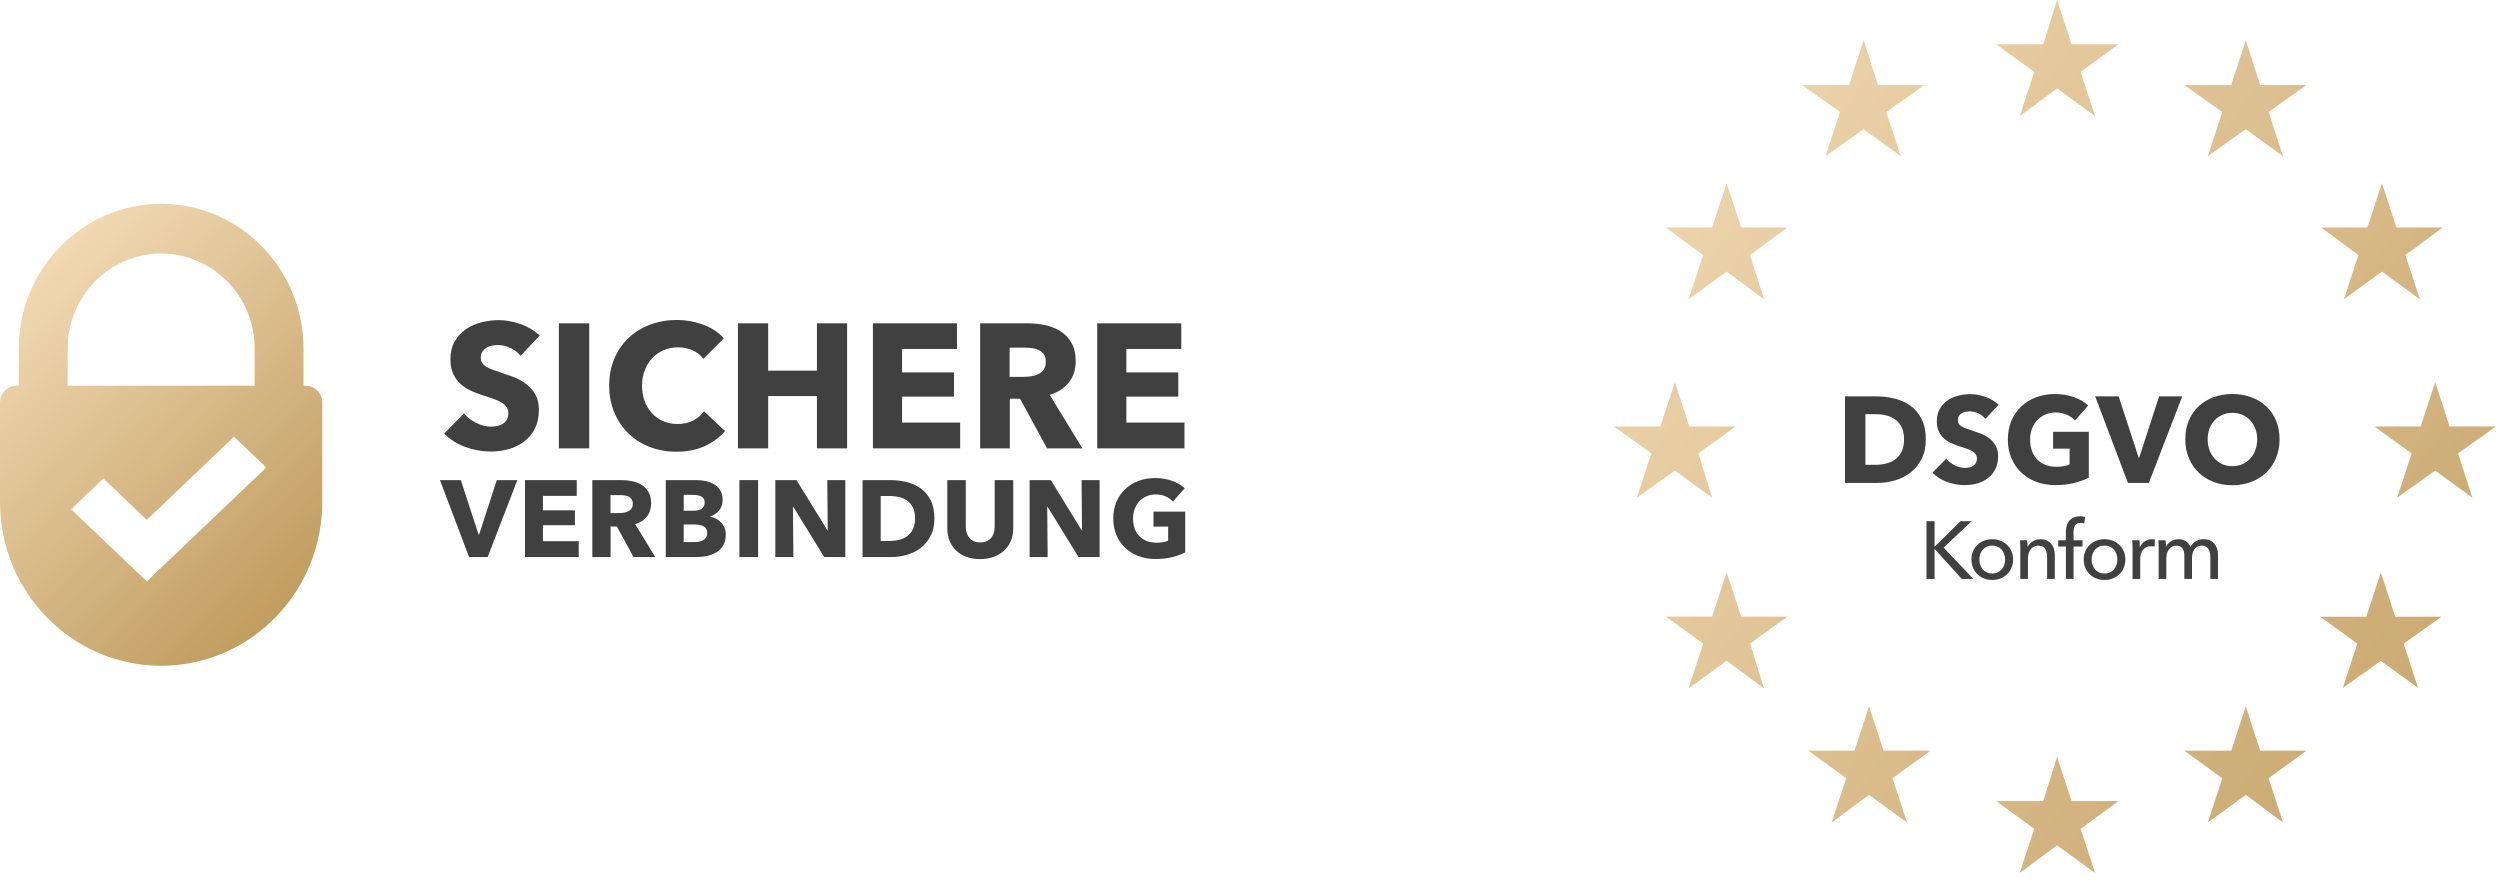
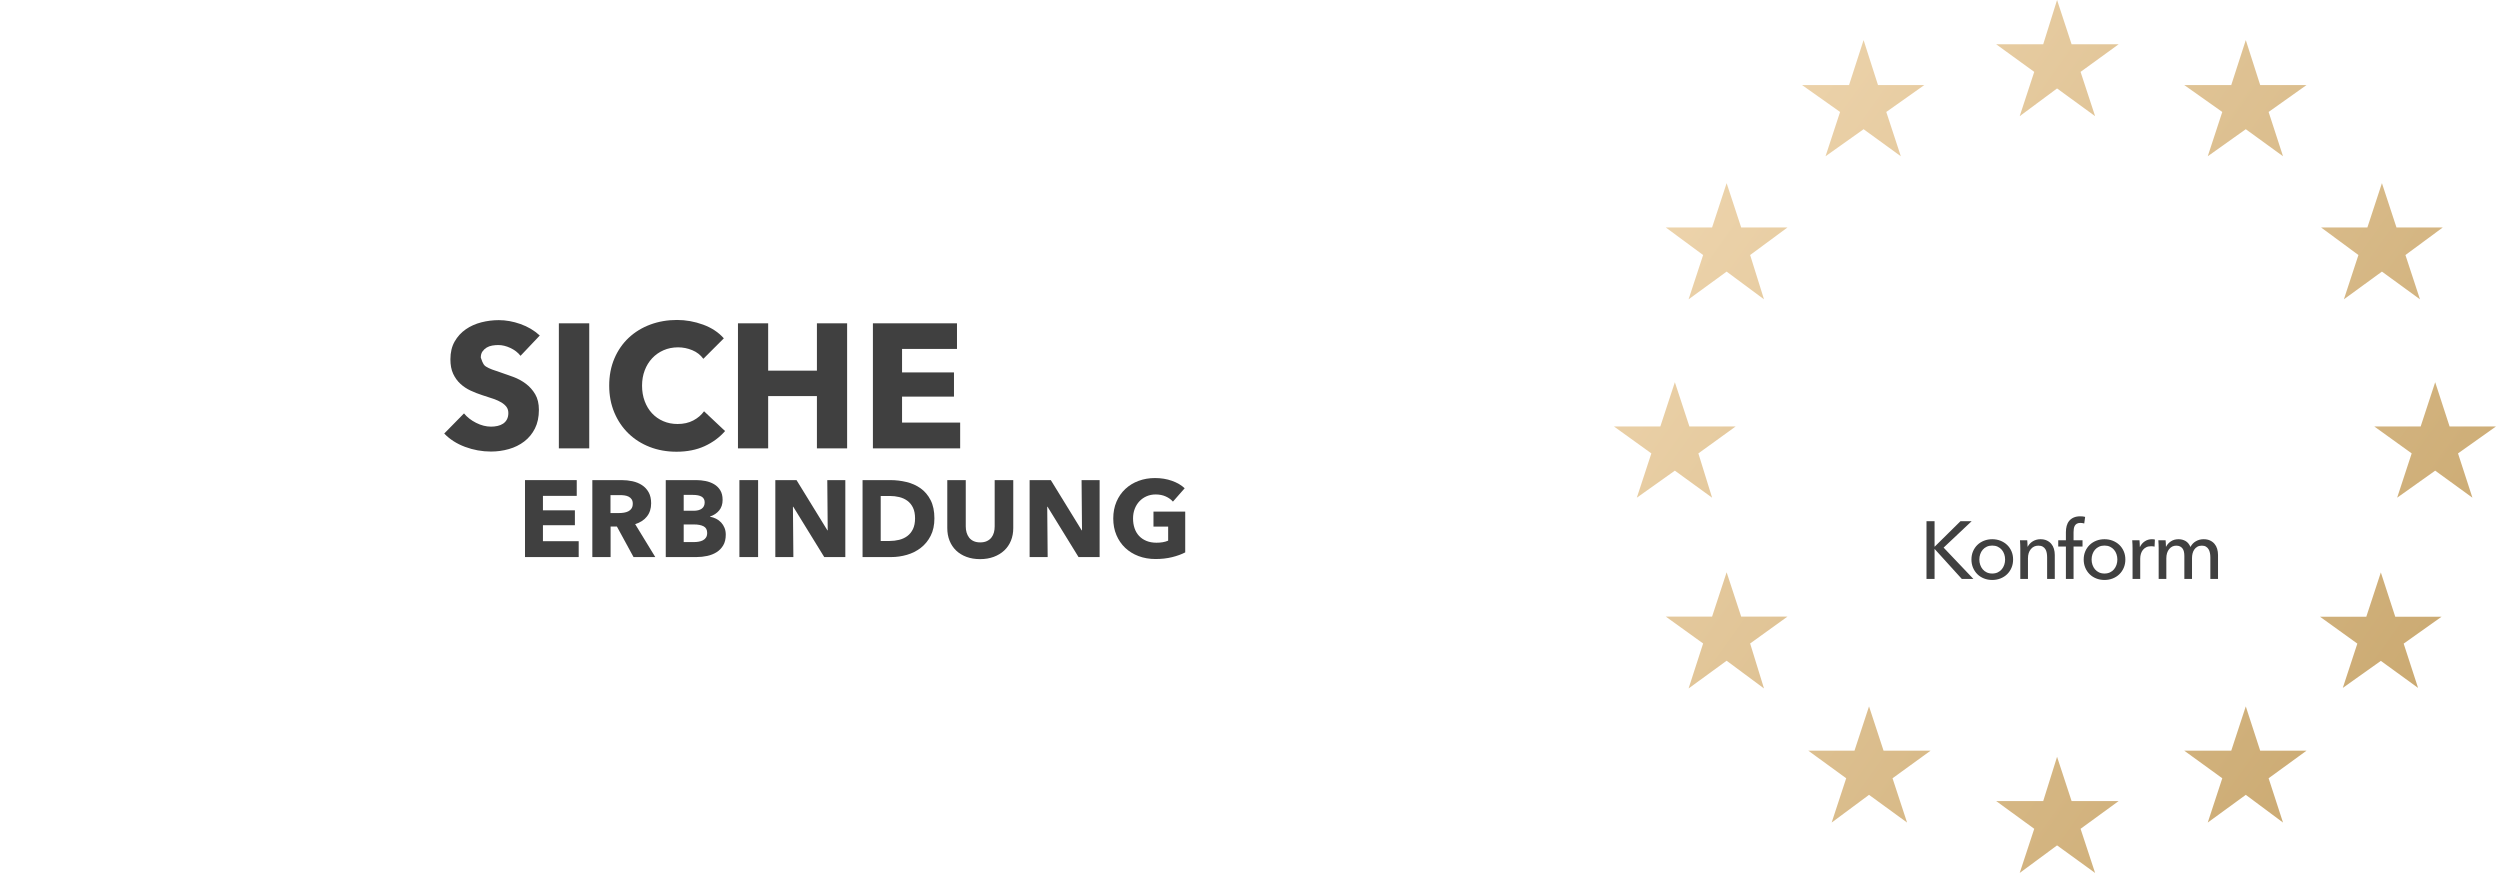
<svg xmlns="http://www.w3.org/2000/svg" width="184px" height="65px" viewBox="0 0 184 65">
  <title>DSGVO-Konform_Nadine-Rajner</title>
  <defs>
    <linearGradient x1="0%" y1="1.012%" x2="139.508%" y2="98.988%" id="linearGradient-1">
      <stop stop-color="#F3DBB6" offset="0%" />
      <stop stop-color="#BA9555" offset="100%" />
    </linearGradient>
    <linearGradient x1="25.663%" y1="0%" x2="93.566%" y2="100%" id="linearGradient-2">
      <stop stop-color="#F3DBB6" offset="0%" />
      <stop stop-color="#BA9555" offset="100%" />
    </linearGradient>
  </defs>
  <g id="Page-1" stroke="none" stroke-width="1" fill="none" fill-rule="evenodd">
    <g id="DSGVO-Konform_Nadine-Rajner" fill-rule="nonzero">
      <g id="DSGVO" transform="translate(118.79, 0)">
        <path d="M60.44,28.13 L61.5,31.39 L64.91,31.39 L62.12,33.37 L63.18,36.63 L60.44,34.64 L57.64,36.63 L58.71,33.37 L55.96,31.39 L59.37,31.39 L60.44,28.13 Z M32.61,0 L33.68,3.26 L37.14,3.26 L34.34,5.29 L35.41,8.55 L32.61,6.51 L29.86,8.55 L30.93,5.29 L28.13,3.26 L31.59,3.26 L32.61,0 Z M46.5,2.95 L47.56,6.26 L50.97,6.26 L48.18,8.24 L49.24,11.5 L46.5,9.51 L43.7,11.5 L44.77,8.24 L41.97,6.26 L45.43,6.26 L46.5,2.95 Z M18.37,2.95 L19.43,6.26 L22.84,6.26 L20.04,8.24 L21.11,11.5 L18.37,9.51 L15.57,11.5 L16.64,8.24 L13.84,6.26 L17.3,6.26 L18.37,2.95 Z M56.52,13.48 L57.59,16.74 L61,16.74 L58.25,18.77 L59.32,22.03 L56.52,19.99 L53.72,22.03 L54.79,18.77 L52.04,16.74 L55.45,16.74 L56.52,13.48 Z M8.29,13.48 L9.36,16.74 L12.77,16.74 L10.02,18.77 L11.04,22.03 L8.29,19.99 L5.49,22.03 L6.56,18.77 L3.81,16.74 L7.22,16.74 L8.29,13.48 Z M56.44,42.13 L57.5,45.39 L60.91,45.39 L58.12,47.37 L59.18,50.63 L56.44,48.64 L53.64,50.63 L54.71,47.37 L51.96,45.39 L55.37,45.39 L56.44,42.13 Z M4.48,28.13 L5.55,31.39 L8.95,31.39 L6.21,33.37 L7.22,36.63 L4.48,34.64 L1.68,36.63 L2.75,33.37 L1.42108547e-14,31.39 L3.41,31.39 L4.48,28.13 Z M46.5,51.99 L47.56,55.25 L50.97,55.25 L48.18,57.28 L49.24,60.54 L46.5,58.5 L43.7,60.54 L44.77,57.28 L41.97,55.25 L45.43,55.25 L46.5,51.99 Z M32.61,55.7 L33.68,58.96 L37.14,58.96 L34.34,61 L35.41,64.25 L32.61,62.22 L29.86,64.25 L30.93,61 L28.13,58.96 L31.59,58.96 L32.61,55.7 Z M18.77,51.99 L19.84,55.25 L23.3,55.25 L20.5,57.28 L21.57,60.54 L18.77,58.5 L16.02,60.54 L17.09,57.28 L14.3,55.25 L17.7,55.25 L18.77,51.99 Z M8.29,42.12 L9.36,45.38 L12.77,45.38 L10.02,47.36 L11.04,50.67 L8.29,48.63 L5.49,50.67 L6.56,47.36 L3.81,45.38 L7.22,45.38 L8.29,42.12 Z" id="Combined-Shape" fill="url(#linearGradient-1)" />
        <g id="Konform" transform="translate(17, 29)" fill="#000000" fill-opacity="0.75">
          <g id="Shape" transform="translate(0, -0)">
-             <path d="M5.949,3.339 C5.949,3.897 5.846,4.378 5.638,4.784 C5.431,5.189 5.159,5.521 4.819,5.782 C4.481,6.043 4.098,6.236 3.672,6.359 C3.246,6.481 2.814,6.543 2.376,6.543 L0,6.543 L0,0.171 L2.304,0.171 C2.754,0.171 3.198,0.224 3.636,0.329 C4.074,0.433 4.464,0.608 4.806,0.851 C5.148,1.093 5.424,1.419 5.634,1.827 C5.844,2.235 5.949,2.739 5.949,3.339 Z M4.347,3.339 C4.347,2.979 4.288,2.68 4.171,2.443 C4.054,2.207 3.898,2.018 3.704,1.877 C3.509,1.736 3.287,1.635 3.038,1.575 C2.788,1.515 2.532,1.485 2.268,1.485 L1.503,1.485 L1.503,5.211 L2.232,5.211 C2.508,5.211 2.773,5.179 3.029,5.117 C3.284,5.053 3.509,4.95 3.704,4.806 C3.898,4.662 4.054,4.47 4.171,4.23 C4.288,3.99 4.347,3.693 4.347,3.339 Z M10.332,1.827 C10.2,1.659 10.027,1.526 9.815,1.427 C9.601,1.327 9.396,1.278 9.198,1.278 C9.096,1.278 8.992,1.287 8.887,1.305 C8.783,1.323 8.688,1.357 8.604,1.409 C8.52,1.46 8.45,1.526 8.393,1.607 C8.335,1.688 8.307,1.791 8.307,1.917 C8.307,2.025 8.329,2.115 8.374,2.187 C8.419,2.259 8.486,2.322 8.572,2.376 C8.659,2.43 8.763,2.479 8.883,2.525 C9.003,2.57 9.138,2.616 9.288,2.664 C9.504,2.736 9.729,2.816 9.963,2.902 C10.197,2.99 10.41,3.105 10.602,3.249 C10.794,3.393 10.953,3.571 11.079,3.784 C11.205,3.998 11.268,4.263 11.268,4.581 C11.268,4.947 11.2,5.263 11.066,5.53 C10.931,5.798 10.749,6.018 10.521,6.192 C10.293,6.366 10.032,6.495 9.738,6.579 C9.444,6.663 9.141,6.705 8.829,6.705 C8.373,6.705 7.932,6.625 7.506,6.466 C7.08,6.308 6.726,6.081 6.444,5.787 L7.452,4.761 C7.608,4.953 7.814,5.114 8.069,5.242 C8.323,5.372 8.577,5.436 8.829,5.436 C8.943,5.436 9.054,5.424 9.162,5.4 C9.27,5.376 9.364,5.337 9.445,5.283 C9.527,5.229 9.591,5.157 9.639,5.067 C9.687,4.977 9.711,4.869 9.711,4.743 C9.711,4.623 9.681,4.521 9.621,4.437 C9.561,4.353 9.476,4.277 9.364,4.207 C9.254,4.138 9.116,4.075 8.95,4.019 C8.786,3.962 8.598,3.9 8.388,3.834 C8.184,3.768 7.984,3.69 7.79,3.6 C7.595,3.51 7.42,3.394 7.268,3.253 C7.114,3.112 6.992,2.942 6.899,2.74 C6.806,2.539 6.759,2.295 6.759,2.007 C6.759,1.653 6.831,1.35 6.975,1.098 C7.119,0.846 7.308,0.639 7.542,0.477 C7.776,0.315 8.04,0.197 8.334,0.121 C8.628,0.046 8.925,0.009 9.225,0.009 C9.585,0.009 9.953,0.075 10.328,0.207 C10.703,0.339 11.031,0.534 11.313,0.792 L10.332,1.827 Z M17.946,6.156 C17.634,6.318 17.27,6.45 16.852,6.552 C16.436,6.654 15.981,6.705 15.489,6.705 C14.979,6.705 14.509,6.624 14.081,6.462 C13.652,6.3 13.283,6.072 12.973,5.778 C12.665,5.484 12.423,5.131 12.249,4.721 C12.075,4.309 11.988,3.852 11.988,3.348 C11.988,2.838 12.076,2.376 12.254,1.962 C12.431,1.548 12.675,1.196 12.987,0.904 C13.299,0.614 13.665,0.39 14.085,0.234 C14.505,0.078 14.958,0 15.444,0 C15.948,0 16.416,0.076 16.848,0.23 C17.28,0.383 17.631,0.588 17.901,0.846 L16.929,1.953 C16.779,1.779 16.581,1.637 16.335,1.526 C16.089,1.415 15.81,1.359 15.498,1.359 C15.228,1.359 14.979,1.409 14.751,1.508 C14.523,1.607 14.325,1.744 14.157,1.921 C13.989,2.099 13.858,2.308 13.765,2.551 C13.672,2.795 13.626,3.06 13.626,3.348 C13.626,3.642 13.668,3.912 13.752,4.158 C13.836,4.404 13.96,4.615 14.126,4.793 C14.29,4.97 14.495,5.107 14.738,5.207 C14.98,5.306 15.258,5.355 15.57,5.355 C15.75,5.355 15.921,5.341 16.083,5.314 C16.245,5.287 16.395,5.244 16.533,5.184 L16.533,4.023 L15.318,4.023 L15.318,2.781 L17.946,2.781 L17.946,6.156 Z M22.365,6.543 L20.826,6.543 L18.414,0.171 L20.142,0.171 L21.618,4.689 L21.654,4.689 L23.121,0.171 L24.822,0.171 L22.365,6.543 Z M31.986,3.33 C31.986,3.834 31.899,4.295 31.725,4.712 C31.551,5.128 31.309,5.486 31,5.782 C30.692,6.08 30.324,6.309 29.898,6.471 C29.472,6.633 29.01,6.714 28.512,6.714 C28.014,6.714 27.553,6.633 27.131,6.471 C26.707,6.309 26.341,6.08 26.032,5.782 C25.724,5.486 25.482,5.128 25.308,4.712 C25.134,4.295 25.047,3.834 25.047,3.33 C25.047,2.82 25.134,2.36 25.308,1.948 C25.482,1.538 25.724,1.188 26.032,0.9 C26.341,0.612 26.707,0.39 27.131,0.234 C27.553,0.078 28.014,0 28.512,0 C29.01,0 29.472,0.078 29.898,0.234 C30.324,0.39 30.692,0.612 31,0.9 C31.309,1.188 31.551,1.538 31.725,1.948 C31.899,2.36 31.986,2.82 31.986,3.33 Z M30.339,3.33 C30.339,3.054 30.294,2.796 30.204,2.556 C30.114,2.316 29.989,2.111 29.831,1.94 C29.672,1.768 29.48,1.633 29.255,1.534 C29.029,1.435 28.782,1.386 28.512,1.386 C28.242,1.386 27.996,1.435 27.774,1.534 C27.552,1.633 27.36,1.768 27.198,1.94 C27.036,2.111 26.912,2.316 26.825,2.556 C26.738,2.796 26.694,3.054 26.694,3.33 C26.694,3.618 26.739,3.884 26.829,4.127 C26.919,4.37 27.044,4.578 27.203,4.752 C27.361,4.926 27.552,5.062 27.774,5.162 C27.996,5.261 28.242,5.31 28.512,5.31 C28.782,5.31 29.028,5.261 29.25,5.162 C29.472,5.062 29.664,4.926 29.826,4.752 C29.988,4.578 30.114,4.37 30.204,4.127 C30.294,3.884 30.339,3.618 30.339,3.33 Z" />
-           </g>
+             </g>
          <path d="M10.838,10.686 C11.054,10.686 11.256,10.723 11.444,10.797 C11.632,10.871 11.795,10.974 11.933,11.106 C12.071,11.238 12.179,11.395 12.257,11.577 C12.335,11.759 12.374,11.96 12.374,12.18 C12.374,12.4 12.335,12.602 12.257,12.786 C12.179,12.97 12.071,13.129 11.933,13.263 C11.795,13.397 11.632,13.501 11.444,13.575 C11.256,13.649 11.054,13.686 10.838,13.686 C10.622,13.686 10.42,13.649 10.232,13.575 C10.044,13.501 9.882,13.397 9.746,13.263 C9.61,13.129 9.503,12.97 9.425,12.786 C9.347,12.602 9.308,12.4 9.308,12.18 C9.308,11.96 9.347,11.759 9.425,11.577 C9.503,11.395 9.61,11.238 9.746,11.106 C9.882,10.974 10.044,10.871 10.232,10.797 C10.42,10.723 10.622,10.686 10.838,10.686 Z M6.594,9.36 L6.594,11.232 L6.606,11.232 L8.502,9.36 L9.324,9.36 L7.26,11.304 L9.45,13.608 L8.598,13.608 L6.606,11.412 L6.594,11.412 L6.594,13.608 L6,13.608 L6,9.36 L6.594,9.36 Z M10.838,11.154 C10.686,11.154 10.551,11.182 10.433,11.238 C10.315,11.294 10.216,11.369 10.136,11.463 C10.056,11.557 9.995,11.666 9.953,11.79 C9.911,11.914 9.89,12.044 9.89,12.18 C9.89,12.316 9.911,12.446 9.953,12.57 C9.995,12.694 10.056,12.804 10.136,12.9 C10.216,12.996 10.315,13.072 10.433,13.128 C10.551,13.184 10.686,13.212 10.838,13.212 C10.99,13.212 11.125,13.184 11.243,13.128 C11.361,13.072 11.46,12.996 11.54,12.9 C11.62,12.804 11.681,12.694 11.723,12.57 C11.765,12.446 11.786,12.316 11.786,12.18 C11.786,12.044 11.765,11.914 11.723,11.79 C11.681,11.666 11.62,11.557 11.54,11.463 C11.46,11.369 11.361,11.294 11.243,11.238 C11.125,11.182 10.99,11.154 10.838,11.154 Z M13.414,10.764 C13.422,10.836 13.428,10.917 13.432,11.007 C13.436,11.097 13.438,11.172 13.438,11.232 L13.456,11.232 C13.492,11.156 13.541,11.085 13.603,11.019 C13.665,10.953 13.736,10.895 13.816,10.845 C13.896,10.795 13.984,10.756 14.08,10.728 C14.176,10.7 14.276,10.686 14.38,10.686 C14.564,10.686 14.722,10.717 14.854,10.779 C14.986,10.841 15.096,10.924 15.184,11.028 C15.272,11.132 15.337,11.254 15.379,11.394 C15.421,11.534 15.442,11.684 15.442,11.844 L15.442,13.608 L14.878,13.608 L14.878,12.03 C14.878,11.914 14.869,11.804 14.851,11.7 C14.833,11.596 14.8,11.504 14.752,11.424 C14.704,11.344 14.638,11.28 14.554,11.232 C14.47,11.184 14.362,11.16 14.23,11.16 C14.006,11.16 13.823,11.245 13.681,11.415 C13.539,11.585 13.468,11.812 13.468,12.096 L13.468,13.608 L12.904,13.608 L12.904,11.376 C12.904,11.3 12.902,11.202 12.898,11.082 C12.894,10.962 12.888,10.856 12.88,10.764 L13.414,10.764 Z M19.1,10.686 C19.316,10.686 19.518,10.723 19.706,10.797 C19.894,10.871 20.057,10.974 20.195,11.106 C20.333,11.238 20.441,11.395 20.519,11.577 C20.597,11.759 20.636,11.96 20.636,12.18 C20.636,12.4 20.597,12.602 20.519,12.786 C20.441,12.97 20.333,13.129 20.195,13.263 C20.057,13.397 19.894,13.501 19.706,13.575 C19.518,13.649 19.316,13.686 19.1,13.686 C18.884,13.686 18.682,13.649 18.494,13.575 C18.306,13.501 18.144,13.397 18.008,13.263 C17.872,13.129 17.765,12.97 17.687,12.786 C17.609,12.602 17.57,12.4 17.57,12.18 C17.57,11.96 17.609,11.759 17.687,11.577 C17.765,11.395 17.872,11.238 18.008,11.106 C18.144,10.974 18.306,10.871 18.494,10.797 C18.682,10.723 18.884,10.686 19.1,10.686 Z M17.322,9 C17.458,9 17.576,9.014 17.676,9.042 L17.61,9.528 C17.566,9.516 17.522,9.506 17.478,9.498 C17.434,9.49 17.384,9.486 17.328,9.486 C17.22,9.486 17.133,9.505 17.067,9.543 C17.001,9.581 16.95,9.632 16.914,9.696 C16.878,9.76 16.854,9.833 16.842,9.915 C16.83,9.997 16.824,10.082 16.824,10.17 L16.824,10.764 L17.484,10.764 L17.484,11.226 L16.824,11.226 L16.824,13.608 L16.26,13.608 L16.26,11.226 L15.696,11.226 L15.696,10.764 L16.26,10.764 L16.26,10.17 C16.26,10.002 16.279,9.847 16.317,9.705 C16.355,9.563 16.417,9.44 16.503,9.336 C16.589,9.232 16.699,9.15 16.833,9.09 C16.967,9.03 17.13,9 17.322,9 Z M19.1,11.154 C18.948,11.154 18.813,11.182 18.695,11.238 C18.577,11.294 18.478,11.369 18.398,11.463 C18.318,11.557 18.257,11.666 18.215,11.79 C18.173,11.914 18.152,12.044 18.152,12.18 C18.152,12.316 18.173,12.446 18.215,12.57 C18.257,12.694 18.318,12.804 18.398,12.9 C18.478,12.996 18.577,13.072 18.695,13.128 C18.813,13.184 18.948,13.212 19.1,13.212 C19.252,13.212 19.387,13.184 19.505,13.128 C19.623,13.072 19.722,12.996 19.802,12.9 C19.882,12.804 19.943,12.694 19.985,12.57 C20.027,12.446 20.048,12.316 20.048,12.18 C20.048,12.044 20.027,11.914 19.985,11.79 C19.943,11.666 19.882,11.557 19.802,11.463 C19.722,11.369 19.623,11.294 19.505,11.238 C19.387,11.182 19.252,11.154 19.1,11.154 Z M21.166,11.376 C21.166,11.3 21.164,11.202 21.16,11.082 C21.156,10.962 21.15,10.856 21.142,10.764 L21.676,10.764 C21.684,10.836 21.69,10.919 21.694,11.013 C21.698,11.107 21.7,11.184 21.7,11.244 L21.718,11.244 C21.798,11.076 21.915,10.941 22.069,10.839 C22.223,10.737 22.396,10.686 22.588,10.686 C22.676,10.686 22.75,10.694 22.81,10.71 L22.786,11.232 C22.706,11.212 22.62,11.202 22.528,11.202 C22.392,11.202 22.274,11.227 22.174,11.277 C22.074,11.327 21.991,11.394 21.925,11.478 C21.859,11.562 21.81,11.659 21.778,11.769 C21.746,11.879 21.73,11.994 21.73,12.114 L21.73,13.608 L21.166,13.608 L21.166,11.376 Z M23.64,11.232 C23.712,11.08 23.827,10.951 23.985,10.845 C24.143,10.739 24.33,10.686 24.546,10.686 C24.738,10.686 24.911,10.73 25.065,10.818 C25.219,10.906 25.34,11.052 25.428,11.256 C25.524,11.072 25.658,10.931 25.83,10.833 C26.002,10.735 26.19,10.686 26.394,10.686 C26.578,10.686 26.736,10.717 26.868,10.779 C27,10.841 27.11,10.924 27.198,11.028 C27.286,11.132 27.351,11.254 27.393,11.394 C27.435,11.534 27.456,11.684 27.456,11.844 L27.456,13.608 L26.892,13.608 L26.892,12.03 C26.892,11.914 26.882,11.804 26.862,11.7 C26.842,11.596 26.808,11.504 26.76,11.424 C26.712,11.344 26.648,11.28 26.568,11.232 C26.488,11.184 26.386,11.16 26.262,11.16 C26.134,11.16 26.024,11.187 25.932,11.241 C25.84,11.295 25.765,11.365 25.707,11.451 C25.649,11.537 25.607,11.634 25.581,11.742 C25.555,11.85 25.542,11.96 25.542,12.072 L25.542,13.608 L24.978,13.608 L24.978,11.916 C24.978,11.804 24.968,11.702 24.948,11.61 C24.928,11.518 24.894,11.439 24.846,11.373 C24.798,11.307 24.736,11.255 24.66,11.217 C24.584,11.179 24.49,11.16 24.378,11.16 C24.17,11.16 23.997,11.245 23.859,11.415 C23.721,11.585 23.652,11.812 23.652,12.096 L23.652,13.608 L23.088,13.608 L23.088,11.376 C23.088,11.3 23.086,11.202 23.082,11.082 C23.078,10.962 23.072,10.856 23.064,10.764 L23.598,10.764 C23.606,10.836 23.612,10.917 23.616,11.007 C23.62,11.097 23.622,11.172 23.622,11.232 L23.64,11.232 Z" id="Shape" />
        </g>
      </g>
      <g id="Sichere-Verbindung" transform="translate(0, 15)">
        <g id="Schloss" fill="url(#linearGradient-2)">
-           <path d="M11.86,-8.8817842e-16 C17.637,-8.8817842e-16 22.338,4.78 22.338,10.654 L22.338,13.386 L22.489,13.387 C23.169,13.387 23.72,13.948 23.72,14.639 L23.72,21.941 C23.72,28.498 18.573,33.834 12.162,33.996 L11.86,34 C5.31,34 0,28.601 0,21.941 L0,14.639 C0,13.948 0.551,13.387 1.231,13.387 L1.382,13.386 L1.382,10.654 C1.382,4.78 6.083,-8.8817842e-16 11.86,-8.8817842e-16 Z M17.224,17.144 L10.805,23.262 L7.611,20.217 L5.235,22.482 L10.805,27.791 L19.599,19.408 L17.224,17.144 Z M11.86,3.658 C8.067,3.658 4.98,6.796 4.98,10.654 L4.979,13.386 L18.74,13.386 L18.741,10.654 C18.741,6.796 15.654,3.658 11.86,3.658 Z" id="Shape" />
-         </g>
+           </g>
        <g id="SICHERE" transform="translate(32.695, 8.549)" fill="#000000" fill-opacity="0.75">
-           <path d="M5.616,2.639 C5.425,2.396 5.176,2.204 4.869,2.061 C4.561,1.917 4.264,1.846 3.978,1.846 C3.831,1.846 3.681,1.859 3.53,1.885 C3.378,1.911 3.241,1.961 3.12,2.034 C2.999,2.108 2.897,2.204 2.814,2.321 C2.732,2.438 2.691,2.587 2.691,2.769 C2.691,2.925 2.724,3.055 2.788,3.159 C2.853,3.263 2.949,3.354 3.075,3.432 C3.2,3.51 3.35,3.582 3.523,3.647 C3.696,3.712 3.891,3.779 4.108,3.848 C4.42,3.952 4.745,4.067 5.083,4.192 C5.421,4.318 5.729,4.485 6.006,4.693 C6.283,4.901 6.513,5.159 6.695,5.466 C6.877,5.774 6.968,6.158 6.968,6.617 C6.968,7.146 6.87,7.603 6.676,7.989 C6.481,8.374 6.218,8.693 5.889,8.944 C5.56,9.195 5.183,9.382 4.758,9.503 C4.333,9.624 3.896,9.685 3.445,9.685 C2.786,9.685 2.149,9.57 1.534,9.341 C0.919,9.111 0.407,8.784 0,8.359 L1.456,6.877 C1.681,7.154 1.978,7.386 2.346,7.572 C2.715,7.759 3.081,7.852 3.445,7.852 C3.61,7.852 3.77,7.835 3.926,7.8 C4.082,7.765 4.218,7.709 4.335,7.631 C4.452,7.553 4.546,7.449 4.615,7.319 C4.684,7.189 4.719,7.033 4.719,6.851 C4.719,6.678 4.676,6.53 4.589,6.409 C4.502,6.288 4.379,6.177 4.218,6.077 C4.058,5.978 3.859,5.887 3.62,5.804 C3.382,5.722 3.111,5.633 2.808,5.538 C2.513,5.443 2.225,5.33 1.944,5.2 C1.662,5.07 1.411,4.903 1.19,4.699 C0.969,4.496 0.791,4.249 0.656,3.958 C0.522,3.668 0.455,3.315 0.455,2.899 C0.455,2.388 0.559,1.95 0.767,1.586 C0.975,1.222 1.248,0.923 1.586,0.689 C1.924,0.455 2.305,0.284 2.73,0.175 C3.155,0.067 3.584,0.013 4.017,0.013 C4.537,0.013 5.068,0.108 5.609,0.299 C6.151,0.49 6.626,0.771 7.033,1.144 L5.616,2.639 Z" id="Path" />
+           <path d="M5.616,2.639 C5.425,2.396 5.176,2.204 4.869,2.061 C4.561,1.917 4.264,1.846 3.978,1.846 C3.831,1.846 3.681,1.859 3.53,1.885 C3.378,1.911 3.241,1.961 3.12,2.034 C2.999,2.108 2.897,2.204 2.814,2.321 C2.732,2.438 2.691,2.587 2.691,2.769 C2.853,3.263 2.949,3.354 3.075,3.432 C3.2,3.51 3.35,3.582 3.523,3.647 C3.696,3.712 3.891,3.779 4.108,3.848 C4.42,3.952 4.745,4.067 5.083,4.192 C5.421,4.318 5.729,4.485 6.006,4.693 C6.283,4.901 6.513,5.159 6.695,5.466 C6.877,5.774 6.968,6.158 6.968,6.617 C6.968,7.146 6.87,7.603 6.676,7.989 C6.481,8.374 6.218,8.693 5.889,8.944 C5.56,9.195 5.183,9.382 4.758,9.503 C4.333,9.624 3.896,9.685 3.445,9.685 C2.786,9.685 2.149,9.57 1.534,9.341 C0.919,9.111 0.407,8.784 0,8.359 L1.456,6.877 C1.681,7.154 1.978,7.386 2.346,7.572 C2.715,7.759 3.081,7.852 3.445,7.852 C3.61,7.852 3.77,7.835 3.926,7.8 C4.082,7.765 4.218,7.709 4.335,7.631 C4.452,7.553 4.546,7.449 4.615,7.319 C4.684,7.189 4.719,7.033 4.719,6.851 C4.719,6.678 4.676,6.53 4.589,6.409 C4.502,6.288 4.379,6.177 4.218,6.077 C4.058,5.978 3.859,5.887 3.62,5.804 C3.382,5.722 3.111,5.633 2.808,5.538 C2.513,5.443 2.225,5.33 1.944,5.2 C1.662,5.07 1.411,4.903 1.19,4.699 C0.969,4.496 0.791,4.249 0.656,3.958 C0.522,3.668 0.455,3.315 0.455,2.899 C0.455,2.388 0.559,1.95 0.767,1.586 C0.975,1.222 1.248,0.923 1.586,0.689 C1.924,0.455 2.305,0.284 2.73,0.175 C3.155,0.067 3.584,0.013 4.017,0.013 C4.537,0.013 5.068,0.108 5.609,0.299 C6.151,0.49 6.626,0.771 7.033,1.144 L5.616,2.639 Z" id="Path" />
          <polygon id="Path" points="8.437 9.451 8.437 0.247 10.673 0.247 10.673 9.451" />
          <path d="M20.67,8.177 C20.263,8.645 19.76,9.015 19.162,9.289 C18.564,9.562 17.875,9.698 17.095,9.698 C16.384,9.698 15.728,9.581 15.126,9.347 C14.523,9.113 14.001,8.781 13.559,8.352 C13.117,7.923 12.77,7.41 12.519,6.812 C12.268,6.214 12.142,5.555 12.142,4.836 C12.142,4.099 12.27,3.432 12.525,2.834 C12.781,2.236 13.134,1.727 13.585,1.306 C14.036,0.886 14.564,0.563 15.171,0.338 C15.778,0.113 16.432,3.04040088e-23 17.134,3.04040088e-23 C17.784,3.04040088e-23 18.423,0.115 19.052,0.344 C19.68,0.574 20.189,0.91 20.579,1.352 L19.071,2.86 C18.863,2.574 18.59,2.362 18.252,2.223 C17.914,2.084 17.567,2.015 17.212,2.015 C16.822,2.015 16.465,2.087 16.14,2.229 C15.815,2.373 15.535,2.57 15.301,2.821 C15.067,3.072 14.885,3.369 14.755,3.712 C14.625,4.054 14.56,4.429 14.56,4.836 C14.56,5.252 14.625,5.633 14.755,5.98 C14.885,6.327 15.065,6.623 15.294,6.87 C15.524,7.117 15.799,7.31 16.12,7.449 C16.441,7.588 16.792,7.657 17.173,7.657 C17.615,7.657 18.001,7.57 18.33,7.397 C18.659,7.224 18.924,6.998 19.123,6.721 L20.67,8.177 Z" id="Path" />
          <polygon id="Path" points="27.43 9.451 27.43 5.603 23.842 5.603 23.842 9.451 21.619 9.451 21.619 0.247 23.842 0.247 23.842 3.731 27.43 3.731 27.43 0.247 29.653 0.247 29.653 9.451" />
          <polygon id="Path" points="31.551 9.451 31.551 0.247 37.739 0.247 37.739 2.132 33.696 2.132 33.696 3.861 37.518 3.861 37.518 5.642 33.696 5.642 33.696 7.553 37.973 7.553 37.973 9.451" />
-           <path d="M44.369,9.451 L42.38,5.798 L41.626,5.798 L41.626,9.451 L39.442,9.451 L39.442,0.247 L42.952,0.247 C43.394,0.247 43.825,0.292 44.245,0.384 C44.666,0.474 45.043,0.628 45.377,0.845 C45.71,1.062 45.977,1.348 46.176,1.703 C46.375,2.058 46.475,2.5 46.475,3.029 C46.475,3.653 46.306,4.177 45.968,4.602 C45.63,5.027 45.162,5.33 44.564,5.512 L46.969,9.451 L44.369,9.451 Z M44.278,3.068 C44.278,2.851 44.233,2.676 44.142,2.542 C44.05,2.407 43.934,2.303 43.791,2.229 C43.648,2.156 43.487,2.106 43.309,2.08 C43.132,2.054 42.961,2.041 42.796,2.041 L41.613,2.041 L41.613,4.186 L42.666,4.186 C42.848,4.186 43.034,4.171 43.225,4.141 C43.416,4.11 43.589,4.056 43.745,3.978 C43.901,3.9 44.029,3.787 44.129,3.64 C44.228,3.493 44.278,3.302 44.278,3.068 Z" id="Shape" />
-           <polygon id="Path" points="48.061 9.451 48.061 0.247 54.249 0.247 54.249 2.132 50.206 2.132 50.206 3.861 54.028 3.861 54.028 5.642 50.206 5.642 50.206 7.553 54.483 7.553 54.483 9.451" />
        </g>
        <g id="VERBINDUNG" transform="translate(32.38, 20.184)" fill="#000000" fill-opacity="0.75">
-           <polygon id="Path" points="3.512 5.816 2.144 5.816 0 0.152 1.536 0.152 2.848 4.168 2.88 4.168 4.184 0.152 5.696 0.152" />
          <polygon id="Path" points="6.26 5.816 6.26 0.152 10.068 0.152 10.068 1.312 7.58 1.312 7.58 2.376 9.932 2.376 9.932 3.472 7.58 3.472 7.58 4.648 10.212 4.648 10.212 5.816" />
          <path d="M14.248,5.816 L13.024,3.568 L12.56,3.568 L12.56,5.816 L11.216,5.816 L11.216,0.152 L13.376,0.152 C13.648,0.152 13.913,0.18 14.172,0.236 C14.431,0.292 14.663,0.387 14.868,0.52 C15.073,0.653 15.237,0.829 15.36,1.048 C15.483,1.267 15.544,1.539 15.544,1.864 C15.544,2.248 15.44,2.571 15.232,2.832 C15.024,3.093 14.736,3.28 14.368,3.392 L15.848,5.816 L14.248,5.816 Z M14.192,1.888 C14.192,1.755 14.164,1.647 14.108,1.564 C14.052,1.481 13.98,1.417 13.892,1.372 C13.804,1.327 13.705,1.296 13.596,1.28 C13.487,1.264 13.381,1.256 13.28,1.256 L12.552,1.256 L12.552,2.576 L13.2,2.576 C13.312,2.576 13.427,2.567 13.544,2.548 C13.661,2.529 13.768,2.496 13.864,2.448 C13.96,2.4 14.039,2.331 14.1,2.24 C14.161,2.149 14.192,2.032 14.192,1.888 Z" id="Shape" />
          <path d="M21.036,4.168 C21.036,4.477 20.975,4.737 20.852,4.948 C20.729,5.159 20.567,5.328 20.364,5.456 C20.161,5.584 19.931,5.676 19.672,5.732 C19.413,5.788 19.148,5.816 18.876,5.816 L16.62,5.816 L16.62,0.152 L18.876,0.152 C19.095,0.152 19.319,0.175 19.548,0.22 C19.777,0.265 19.985,0.343 20.172,0.452 C20.359,0.561 20.511,0.709 20.628,0.896 C20.745,1.083 20.804,1.32 20.804,1.608 C20.804,1.923 20.719,2.183 20.548,2.388 C20.377,2.593 20.153,2.741 19.876,2.832 L19.876,2.848 C20.036,2.875 20.187,2.924 20.328,2.996 C20.469,3.068 20.592,3.16 20.696,3.272 C20.8,3.384 20.883,3.515 20.944,3.664 C21.005,3.813 21.036,3.981 21.036,4.168 Z M19.484,1.792 C19.484,1.6 19.411,1.46 19.264,1.372 C19.117,1.284 18.9,1.24 18.612,1.24 L17.94,1.24 L17.94,2.408 L18.676,2.408 C18.932,2.408 19.131,2.356 19.272,2.252 C19.413,2.148 19.484,1.995 19.484,1.792 Z M19.668,4.04 C19.668,3.805 19.58,3.643 19.404,3.552 C19.228,3.461 18.993,3.416 18.7,3.416 L17.94,3.416 L17.94,4.712 L18.708,4.712 C18.815,4.712 18.925,4.703 19.04,4.684 C19.155,4.665 19.259,4.632 19.352,4.584 C19.445,4.536 19.521,4.468 19.58,4.38 C19.639,4.292 19.668,4.179 19.668,4.04 Z" id="Shape" />
          <polygon id="Path" points="22.04 5.816 22.04 0.152 23.416 0.152 23.416 5.816" />
          <polygon id="Path" points="28.284 5.816 26.004 2.112 25.98 2.112 26.012 5.816 24.684 5.816 24.684 0.152 26.244 0.152 28.516 3.848 28.54 3.848 28.508 0.152 29.836 0.152 29.836 5.816" />
          <path d="M36.392,2.968 C36.392,3.464 36.3,3.892 36.116,4.252 C35.932,4.612 35.689,4.908 35.388,5.14 C35.087,5.372 34.747,5.543 34.368,5.652 C33.989,5.761 33.605,5.816 33.216,5.816 L31.104,5.816 L31.104,0.152 L33.152,0.152 C33.552,0.152 33.947,0.199 34.336,0.292 C34.725,0.385 35.072,0.54 35.376,0.756 C35.68,0.972 35.925,1.261 36.112,1.624 C36.299,1.987 36.392,2.435 36.392,2.968 Z M34.968,2.968 C34.968,2.648 34.916,2.383 34.812,2.172 C34.708,1.961 34.569,1.793 34.396,1.668 C34.223,1.543 34.025,1.453 33.804,1.4 C33.583,1.347 33.355,1.32 33.12,1.32 L32.44,1.32 L32.44,4.632 L33.088,4.632 C33.333,4.632 33.569,4.604 33.796,4.548 C34.023,4.492 34.223,4.4 34.396,4.272 C34.569,4.144 34.708,3.973 34.812,3.76 C34.916,3.547 34.968,3.283 34.968,2.968 Z" id="Shape" />
          <path d="M42.196,3.68 C42.196,4.021 42.139,4.332 42.024,4.612 C41.909,4.892 41.745,5.132 41.532,5.332 C41.319,5.532 41.061,5.688 40.76,5.8 C40.459,5.912 40.124,5.968 39.756,5.968 C39.383,5.968 39.047,5.912 38.748,5.8 C38.449,5.688 38.196,5.532 37.988,5.332 C37.78,5.132 37.62,4.892 37.508,4.612 C37.396,4.332 37.34,4.021 37.34,3.68 L37.34,0.152 L38.7,0.152 L38.7,3.568 C38.7,3.723 38.72,3.869 38.76,4.008 C38.8,4.147 38.861,4.271 38.944,4.38 C39.027,4.489 39.136,4.576 39.272,4.64 C39.408,4.704 39.572,4.736 39.764,4.736 C39.956,4.736 40.12,4.704 40.256,4.64 C40.392,4.576 40.503,4.489 40.588,4.38 C40.673,4.271 40.735,4.147 40.772,4.008 C40.809,3.869 40.828,3.723 40.828,3.568 L40.828,0.152 L42.196,0.152 L42.196,3.68 Z" id="Path" />
          <polygon id="Path" points="47 5.816 44.72 2.112 44.696 2.112 44.728 5.816 43.4 5.816 43.4 0.152 44.96 0.152 47.232 3.848 47.256 3.848 47.224 0.152 48.552 0.152 48.552 5.816" />
          <path d="M54.852,5.472 C54.575,5.616 54.251,5.733 53.88,5.824 C53.509,5.915 53.105,5.96 52.668,5.96 C52.215,5.96 51.797,5.888 51.416,5.744 C51.035,5.6 50.707,5.397 50.432,5.136 C50.157,4.875 49.943,4.561 49.788,4.196 C49.633,3.831 49.556,3.424 49.556,2.976 C49.556,2.523 49.635,2.112 49.792,1.744 C49.949,1.376 50.167,1.063 50.444,0.804 C50.721,0.545 51.047,0.347 51.42,0.208 C51.793,0.069 52.196,3.04040088e-23 52.628,3.04040088e-23 C53.076,3.04040088e-23 53.492,0.068 53.876,0.204 C54.26,0.34 54.572,0.523 54.812,0.752 L53.948,1.736 C53.815,1.581 53.639,1.455 53.42,1.356 C53.201,1.257 52.953,1.208 52.676,1.208 C52.436,1.208 52.215,1.252 52.012,1.34 C51.809,1.428 51.633,1.551 51.484,1.708 C51.335,1.865 51.219,2.052 51.136,2.268 C51.053,2.484 51.012,2.72 51.012,2.976 C51.012,3.237 51.049,3.477 51.124,3.696 C51.199,3.915 51.309,4.103 51.456,4.26 C51.603,4.417 51.784,4.54 52,4.628 C52.216,4.716 52.463,4.76 52.74,4.76 C52.9,4.76 53.052,4.748 53.196,4.724 C53.34,4.7 53.473,4.661 53.596,4.608 L53.596,3.576 L52.516,3.576 L52.516,2.472 L54.852,2.472 L54.852,5.472 Z" id="Path" />
        </g>
      </g>
    </g>
  </g>
</svg>